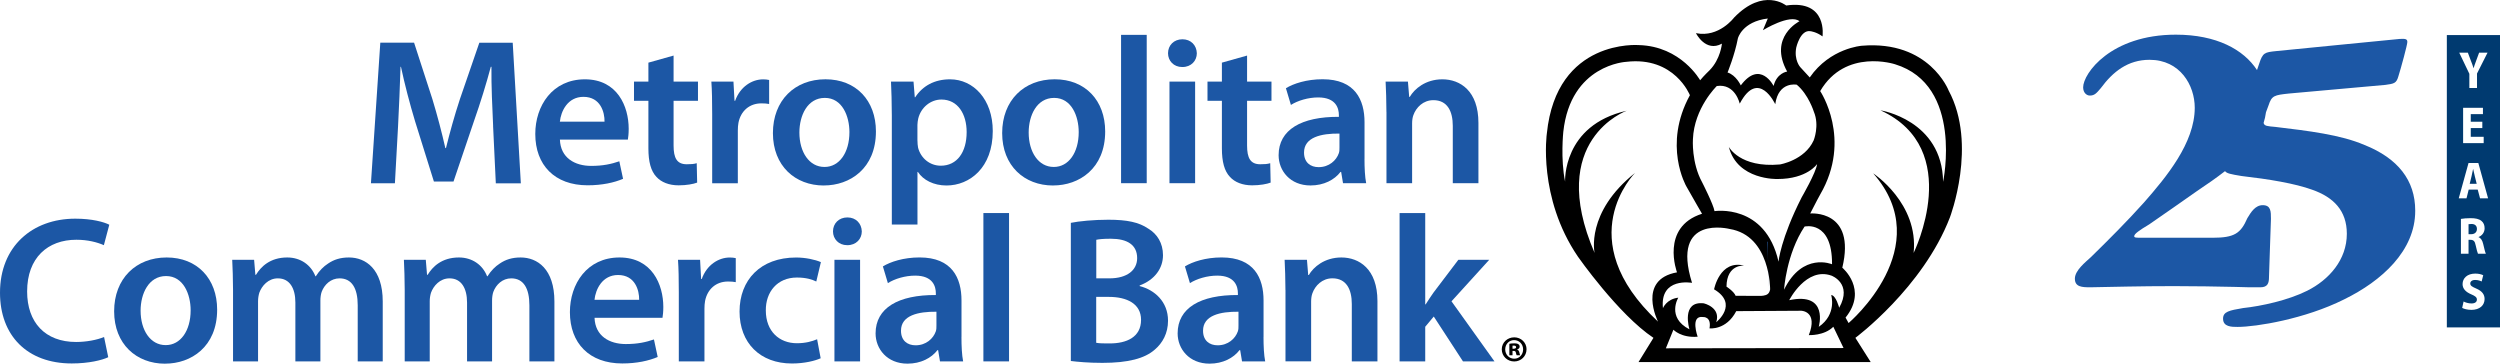
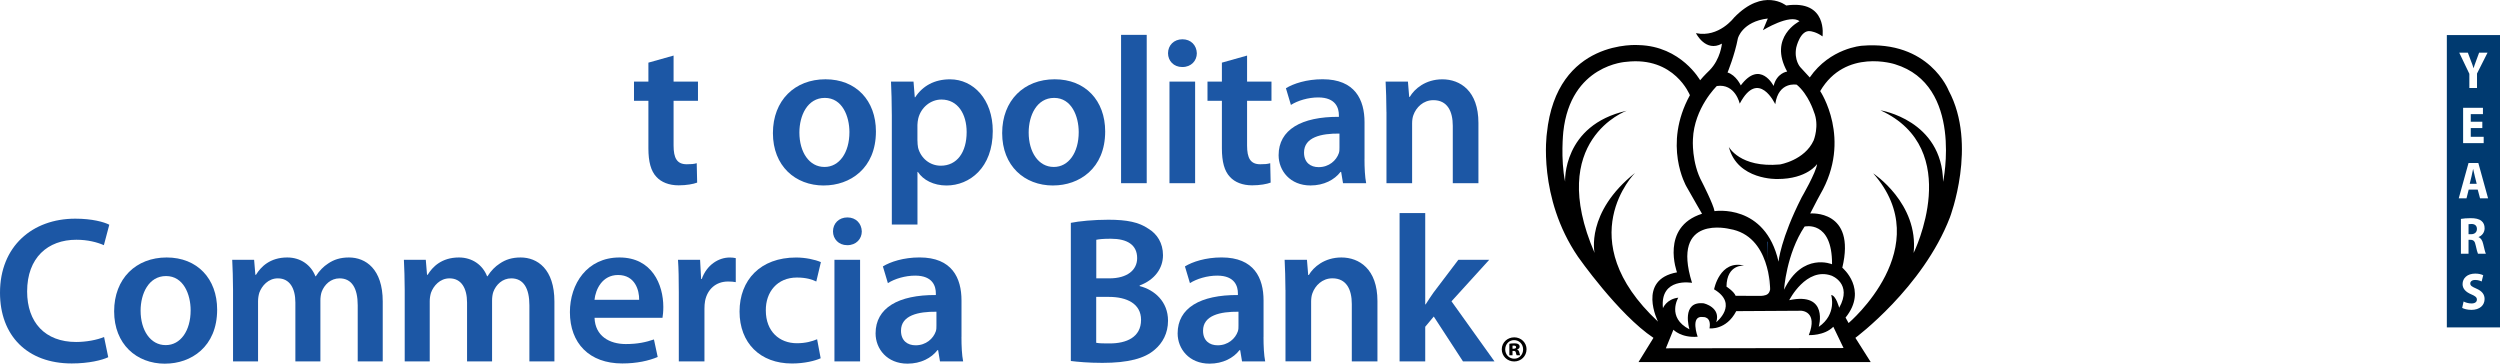
<svg xmlns="http://www.w3.org/2000/svg" id="Layer_2" data-name="Layer 2" viewBox="0 0 640.46 93.17">
  <defs>
    <style>
      .cls-1 {
        fill: #000;
      }

      .cls-1, .cls-2, .cls-3, .cls-4 {
        stroke-width: 0px;
      }

      .cls-2 {
        fill: #26589b;
      }

      .cls-3 {
        fill: #003a70;
      }

      .cls-4 {
        fill: #1c57a5;
      }
    </style>
  </defs>
  <g id="Brandmark">
    <g>
      <path class="cls-1" d="M434.52,8.5c5.85,1.19,9.72-3.99,9.72-3.99,7.56-7.81,13.35-3.1,13.35-3.1,10.71-1.56,9.31,7.92,9.31,7.92-1.6-1.19-3.11-1.34-3.11-1.34-2.59-.42-3.62,4.19-3.62,4.19-.62,3.21,1.03,5.02,1.03,5.02.93,1.04,2.43,2.64,2.43,2.64,5.22-7.56,13.35-8.12,13.35-8.12,17.28-1.45,22.24,11.49,22.24,11.49,7.45,13.87.31,32.5.31,32.5-6.93,18.01-24.21,30.84-24.21,30.84l3.93,6.21h-59.49l3.83-6.21c-9-6-19.35-20.8-19.35-20.8-10.35-15.21-7.96-31.57-7.96-31.57,2.48-24.36,23.55-22.63,23.55-22.63,10.86.28,15.72,9.01,15.72,9.01.96-1.17,2.41-2.55,2.41-2.55,2.83-2.86,3.17-6.83,3.17-6.83-4.17,2.3-6.64-2.66-6.64-2.66ZM433.47,72.46s-8.28-1.52-7.45,6.49c0,0,.9-2.34,3.93-2.69,0,0-3.07,5.07,2.86,8.11,0,0-2.24-7.35,3.69-6.66,0,0,4.42,1.04,3.17,4.83,0,0,5.86-4.62-.55-8.42,0,0,1.45-7.66,7.73-6.07,0,0-4.48-.48-4.55,5.38,0,0,1.93,1.24,2.34,2.35l6.42.02s1.24,0,1.81-.48c.52-.43.61-1.16.61-1.16,0,0,.13-13.77-10.36-15.5,0,0-15.17-3.86-9.65,13.8ZM445.96,21.88c4.99-6.66,8.41.14,8.41.14.82-3.35,3.47-3.69,3.47-3.69-4.9-8.87,3.16-12.89,3.16-12.89-2.43-1.98-9.37,2.3-9.37,2.3.05-.16,1.25-3,1.25-3-6.59.8-7.66,5.08-7.66,5.08-.82,4.31-2.65,8.75-2.65,8.75,2.21.69,3.39,3.31,3.39,3.31ZM432.92,24.38s-3.93-9.99-16.29-8.54c0,0-14.28.67-16.14,17.96,0,0-.73,6.88.46,12.73,0,0-.72-14.44,15.78-18.16,0,0-20.74,7.45-8.22,36.43,0,0-2.38-10.35,10.35-20.49,0,0-16.86,16.87,5.9,38.09,0,0-5.48-10.77,4.86-12.63,0,0-4.34-11.59,6.41-15.01,0,0-2.07-3.56-4.03-7.04,0,0-6.1-10.55.93-23.34ZM439.8,22.06s-5.79,5.59-6.1,13.61c0,0-.42,6,2.38,11.07,0,0,2.9,5.69,3.15,7.35,0,0,13-2.05,16.4,12.94,0,0,.52-5.85,5.95-16.51,0,0,3.67-6.32,3.93-8.49,0,0-2.54,3.83-10.14,3.83,0,0-10.29.36-12.47-8.23,0,0,2.84,5.43,13.09,4.5,0,0,6.31-1.04,8.64-6.16,0,0,1.55-3.78.05-7.35,0,0-1.38-4.43-4.38-6.92,0,0-4.68-.95-5.51,5,0,0-4.29-9.25-9.1-.14,0,0-1.13-5.24-5.89-4.52ZM466.3,23.33s8.28,12.28,0,26.5c0,0-1.24,2.24-2.55,4.86,0,0,11.8-1.07,8.22,13.89,0,0,6.67,5.54.83,12.78l.78,1.4s22.97-19.41,6.31-38.35c0,0,11.69,7.66,10.35,20.39,0,0,13.14-26.6-8.49-36.54,0,0,15.83,2.49,16.04,18.32,0,0,5.27-24.74-12.31-30.12,0,0-12.69-4.18-19.17,6.87ZM457.04,74.22c4.76-9.73,12.3-6.52,12.3-6.52.07-11.39-7.04-9.66-7.04-9.66-4.69,7.04-5.26,16.18-5.26,16.18ZM437.95,84.12c.55-3.1-1.66-2.9-1.66-2.9-3.38-.49-1.38,5.04-1.38,5.04-4.21.35-6.21-1.79-6.21-1.79l-1.93,4.76,45.52-.07-2.62-5.45c-2.34,2.35-6.28,2.14-6.28,2.14,2.42-6.14-1.93-6.24-1.93-6.24l-16.66.1c-2.59,4.97-6.86,4.41-6.86,4.41ZM465.92,83.74c4.75-3.25,3.2-8.16,3.2-8.16,1.23.08,2.05,3.26,2.05,3.26,3.49-6.23-1.98-8.23-1.98-8.23-6.47-2.3-10.82,6.29-10.82,6.29,10.22-2.17,7.56,6.84,7.56,6.84Z" />
      <g>
-         <path class="cls-4" d="M126.33,32.24c-.21-4.65-.48-10.21-.43-15.13h-.16c-1.17,4.38-2.67,9.25-4.27,13.79l-5.29,15.61h-5.02l-4.81-15.39c-1.39-4.6-2.67-9.51-3.63-14h-.11c-.16,4.7-.37,10.42-.64,15.34l-.8,14.49h-6.14l2.4-36.02h8.65l4.7,14.49c1.28,4.22,2.4,8.5,3.31,12.51h.16c.96-3.9,2.19-8.34,3.58-12.56l4.97-14.43h8.55l2.08,36.02h-6.41l-.7-14.7Z" />
-         <path class="cls-4" d="M143.44,35.77c.16,4.7,3.85,6.73,8.01,6.73,3.04,0,5.18-.48,7.21-1.18l.96,4.49c-2.24.96-5.34,1.66-9.08,1.66-8.44,0-13.41-5.18-13.41-13.15,0-7.21,4.38-14,12.71-14s11.22,6.95,11.22,12.67c0,1.23-.11,2.19-.21,2.78h-17.42ZM154.87,31.17c.05-2.4-1.02-6.36-5.4-6.36-4.06,0-5.77,3.69-6.04,6.36h11.43Z" />
        <path class="cls-4" d="M172.56,14.23v6.68h6.25v4.92h-6.25v11.44c0,3.21.85,4.81,3.37,4.81,1.17,0,1.82-.05,2.56-.27l.11,4.97c-.96.37-2.72.7-4.75.7-2.46,0-4.43-.8-5.66-2.14-1.44-1.5-2.08-3.9-2.08-7.32v-12.19h-3.69v-4.92h3.69v-4.86l6.47-1.82Z" />
-         <path class="cls-4" d="M182.45,29.3c0-3.53-.05-6.09-.21-8.39h5.66l.27,4.92h.16c1.28-3.63,4.33-5.5,7.16-5.5.64,0,1.02.05,1.55.16v6.15c-.59-.11-1.17-.16-1.98-.16-3.1,0-5.29,1.98-5.88,4.97-.11.59-.16,1.28-.16,1.98v13.52h-6.57v-17.64Z" />
        <path class="cls-4" d="M211.04,47.52c-7.32,0-13.03-5.02-13.03-13.42s5.61-13.79,13.46-13.79,12.93,5.45,12.93,13.36c0,9.57-6.73,13.84-13.3,13.84h-.05ZM211.25,42.77c3.74,0,6.36-3.63,6.36-8.92,0-4.06-1.82-8.77-6.3-8.77s-6.52,4.54-6.52,8.87c0,5.02,2.51,8.82,6.41,8.82h.05Z" />
        <path class="cls-4" d="M228.47,29.57c0-3.42-.11-6.2-.21-8.66h5.77l.32,4.01h.11c1.92-2.94,4.97-4.6,8.92-4.6,5.98,0,10.95,5.13,10.95,13.25,0,9.41-5.93,13.95-11.86,13.95-3.26,0-5.98-1.39-7.32-3.47h-.11v13.47h-6.57v-27.95ZM235.04,36.03c0,.64.05,1.23.16,1.82.7,2.67,2.99,4.6,5.82,4.6,4.17,0,6.62-3.47,6.62-8.61,0-4.6-2.24-8.34-6.47-8.34-2.72,0-5.23,1.98-5.93,4.86-.11.53-.21,1.12-.21,1.66v4.01Z" />
        <path class="cls-4" d="M269.77,47.52c-7.32,0-13.03-5.02-13.03-13.42s5.61-13.79,13.46-13.79,12.93,5.45,12.93,13.36c0,9.57-6.73,13.84-13.3,13.84h-.05ZM269.99,42.77c3.74,0,6.36-3.63,6.36-8.92,0-4.06-1.82-8.77-6.3-8.77s-6.52,4.54-6.52,8.87c0,5.02,2.51,8.82,6.41,8.82h.05Z" />
        <path class="cls-4" d="M287.2,8.93h6.57v38h-6.57V8.93Z" />
        <path class="cls-4" d="M302.86,17.17c-2.19,0-3.63-1.6-3.63-3.53,0-2.03,1.5-3.58,3.69-3.58s3.63,1.55,3.69,3.58c0,1.92-1.44,3.53-3.69,3.53h-.05ZM299.6,46.94v-26.03h6.57v26.03h-6.57Z" />
        <path class="cls-4" d="M319.48,14.23v6.68h6.25v4.92h-6.25v11.44c0,3.21.85,4.81,3.37,4.81,1.17,0,1.82-.05,2.56-.27l.11,4.97c-.96.37-2.72.7-4.75.7-2.46,0-4.43-.8-5.66-2.14-1.44-1.5-2.08-3.9-2.08-7.32v-12.19h-3.69v-4.92h3.69v-4.86l6.47-1.82Z" />
        <path class="cls-4" d="M349.56,40.68c0,2.35.11,4.65.43,6.25h-5.93l-.48-2.89h-.16c-1.55,2.03-4.27,3.47-7.69,3.47-5.24,0-8.17-3.8-8.17-7.75,0-6.52,5.82-9.89,15.44-9.83v-.43c0-1.71-.7-4.54-5.29-4.54-2.56,0-5.24.8-7,1.92l-1.28-4.28c1.92-1.18,5.29-2.3,9.4-2.3,8.34,0,10.74,5.29,10.74,11.01v9.35ZM343.15,34.22c-4.65-.05-9.08.91-9.08,4.86,0,2.56,1.66,3.74,3.74,3.74,2.67,0,4.54-1.71,5.18-3.58.16-.48.16-.96.16-1.44v-3.58Z" />
        <path class="cls-4" d="M355.18,28.66c0-2.99-.11-5.51-.21-7.75h5.72l.32,3.9h.16c1.18-2.03,4.01-4.49,8.34-4.49,4.54,0,9.24,2.94,9.24,11.17v15.45h-6.57v-14.7c0-3.74-1.39-6.58-4.97-6.58-2.62,0-4.43,1.87-5.13,3.85-.21.53-.32,1.34-.32,2.08v15.34h-6.57v-18.28Z" />
        <path class="cls-4" d="M27.73,91.51c-1.55.75-4.97,1.6-9.35,1.6-11.43,0-18.38-7.16-18.38-18.12,0-11.87,8.28-18.97,19.29-18.97,4.33,0,7.37.86,8.71,1.55l-1.39,5.24c-1.71-.75-4.11-1.39-7.05-1.39-7.32,0-12.61,4.6-12.61,13.25,0,7.91,4.59,12.94,12.55,12.94,2.62,0,5.39-.53,7.16-1.28l1.07,5.18Z" />
        <path class="cls-4" d="M42.27,93.17c-7.32,0-13.03-5.02-13.03-13.42s5.61-13.79,13.46-13.79,12.93,5.45,12.93,13.36c0,9.57-6.73,13.84-13.3,13.84h-.05ZM42.48,88.41c3.74,0,6.36-3.63,6.36-8.92,0-4.06-1.82-8.77-6.3-8.77s-6.52,4.54-6.52,8.87c0,5.02,2.51,8.82,6.41,8.82h.05Z" />
        <path class="cls-4" d="M59.7,74.3c0-2.99-.11-5.51-.21-7.75h5.61l.32,3.85h.16c1.23-2.03,3.58-4.44,8.01-4.44,3.42,0,6.09,1.92,7.21,4.81h.11c.91-1.44,1.98-2.51,3.15-3.26,1.5-1.02,3.15-1.55,5.34-1.55,4.27,0,8.65,2.94,8.65,11.28v15.34h-6.41v-14.38c0-4.33-1.5-6.89-4.65-6.89-2.24,0-3.9,1.6-4.59,3.47-.21.59-.32,1.44-.32,2.19v15.61h-6.41v-15.07c0-3.63-1.44-6.2-4.49-6.2-2.46,0-4.11,1.92-4.75,3.69-.21.7-.32,1.44-.32,2.19v15.39h-6.41v-18.28Z" />
        <path class="cls-4" d="M103.68,74.3c0-2.99-.11-5.51-.21-7.75h5.61l.32,3.85h.16c1.23-2.03,3.58-4.44,8.01-4.44,3.42,0,6.09,1.92,7.21,4.81h.11c.91-1.44,1.98-2.51,3.15-3.26,1.5-1.02,3.15-1.55,5.34-1.55,4.27,0,8.65,2.94,8.65,11.28v15.34h-6.41v-14.38c0-4.33-1.5-6.89-4.65-6.89-2.24,0-3.9,1.6-4.59,3.47-.21.59-.32,1.44-.32,2.19v15.61h-6.41v-15.07c0-3.63-1.44-6.2-4.49-6.2-2.46,0-4.11,1.92-4.75,3.69-.21.7-.32,1.44-.32,2.19v15.39h-6.41v-18.28Z" />
        <path class="cls-4" d="M152.31,81.41c.16,4.7,3.85,6.73,8.01,6.73,3.04,0,5.18-.48,7.21-1.18l.96,4.49c-2.24.96-5.34,1.66-9.08,1.66-8.44,0-13.41-5.18-13.41-13.15,0-7.21,4.38-14,12.71-14s11.22,6.95,11.22,12.67c0,1.23-.11,2.19-.21,2.78h-17.42ZM163.74,76.81c.05-2.4-1.02-6.36-5.4-6.36-4.06,0-5.77,3.69-6.04,6.36h11.43Z" />
        <path class="cls-4" d="M173.9,74.94c0-3.53-.05-6.09-.21-8.39h5.66l.27,4.92h.16c1.28-3.63,4.33-5.5,7.16-5.5.64,0,1.02.05,1.55.16v6.15c-.59-.11-1.17-.16-1.98-.16-3.1,0-5.29,1.98-5.88,4.97-.11.59-.16,1.28-.16,1.98v13.52h-6.57v-17.64Z" />
        <path class="cls-4" d="M210.24,91.78c-1.39.64-4.11,1.34-7.37,1.34-8.12,0-13.41-5.24-13.41-13.31s5.34-13.84,14.48-13.84c2.4,0,4.86.53,6.36,1.18l-1.18,4.97c-1.07-.53-2.62-1.02-4.97-1.02-5.02,0-8.01,3.69-7.96,8.44,0,5.35,3.47,8.39,7.96,8.39,2.24,0,3.9-.48,5.18-1.02l.91,4.86Z" />
        <path class="cls-4" d="M217.03,62.81c-2.19,0-3.63-1.6-3.63-3.53,0-2.03,1.5-3.58,3.69-3.58s3.63,1.55,3.69,3.58c0,1.92-1.44,3.53-3.69,3.53h-.05ZM213.77,92.58v-26.03h6.57v26.03h-6.57Z" />
        <path class="cls-4" d="M246.31,86.33c0,2.35.11,4.65.43,6.25h-5.93l-.48-2.89h-.16c-1.55,2.03-4.27,3.47-7.69,3.47-5.24,0-8.17-3.8-8.17-7.75,0-6.52,5.82-9.89,15.44-9.83v-.43c0-1.71-.7-4.54-5.29-4.54-2.56,0-5.24.8-7,1.92l-1.28-4.28c1.92-1.18,5.29-2.3,9.4-2.3,8.34,0,10.74,5.29,10.74,11.01v9.35ZM239.9,79.86c-4.65-.05-9.08.91-9.08,4.86,0,2.56,1.66,3.74,3.74,3.74,2.67,0,4.54-1.71,5.18-3.58.16-.48.16-.96.16-1.44v-3.58Z" />
-         <path class="cls-4" d="M251.93,54.58h6.57v38h-6.57v-38Z" />
        <path class="cls-4" d="M274.32,57.09c2.08-.43,5.88-.8,9.62-.8,4.81,0,7.85.64,10.26,2.3,2.24,1.34,3.74,3.69,3.74,6.79,0,3.31-2.08,6.31-5.98,7.75v.16c3.79.96,7.27,3.96,7.27,8.87,0,3.21-1.39,5.72-3.42,7.43-2.56,2.24-6.78,3.37-13.41,3.37-3.63,0-6.36-.27-8.07-.48v-35.38ZM280.84,71.31h3.37c4.59,0,7.11-2.14,7.11-5.18,0-3.42-2.56-4.97-6.73-4.97-1.92,0-3.04.11-3.74.27v9.89ZM280.84,87.82c.85.16,1.98.16,3.47.16,4.22,0,8.01-1.55,8.01-6.04,0-4.17-3.69-5.88-8.23-5.88h-3.26v11.76Z" />
        <path class="cls-4" d="M323.69,86.33c0,2.35.11,4.65.43,6.25h-5.93l-.48-2.89h-.16c-1.55,2.03-4.27,3.47-7.69,3.47-5.24,0-8.17-3.8-8.17-7.75,0-6.52,5.82-9.89,15.44-9.83v-.43c0-1.71-.7-4.54-5.29-4.54-2.56,0-5.24.8-7,1.92l-1.28-4.28c1.92-1.18,5.29-2.3,9.4-2.3,8.34,0,10.74,5.29,10.74,11.01v9.35ZM317.28,79.86c-4.65-.05-9.08.91-9.08,4.86,0,2.56,1.66,3.74,3.74,3.74,2.67,0,4.54-1.71,5.18-3.58.16-.48.16-.96.16-1.44v-3.58Z" />
        <path class="cls-4" d="M329.31,74.3c0-2.99-.11-5.51-.21-7.75h5.72l.32,3.9h.16c1.18-2.03,4.01-4.49,8.34-4.49,4.54,0,9.24,2.94,9.24,11.17v15.45h-6.57v-14.7c0-3.74-1.39-6.58-4.97-6.58-2.62,0-4.43,1.87-5.13,3.85-.21.53-.32,1.34-.32,2.08v15.34h-6.57v-18.28Z" />
        <path class="cls-4" d="M365.11,77.99h.11c.64-1.02,1.39-2.14,2.03-3.05l6.36-8.39h7.91l-9.67,10.64,11.01,15.39h-8.07l-7.48-11.49-2.19,2.62v8.87h-6.57v-38h6.57v23.41Z" />
      </g>
      <path class="cls-1" d="M391.07,89.49c0,1.74-1.39,3.11-3.16,3.11s-3.18-1.37-3.18-3.11,1.43-3.07,3.2-3.07,3.15,1.37,3.15,3.07ZM385.61,89.51c0,1.32.99,2.38,2.3,2.38,1.32.02,2.29-1.06,2.29-2.38s-.97-2.38-2.32-2.38c-1.28,0-2.27,1.04-2.27,2.38ZM387.47,91.02h-.8v-2.95c.24-.05.66-.11,1.23-.11.62,0,.9.09,1.1.24.18.11.31.33.31.62,0,.33-.27.59-.64.7v.04c.31.11.48.35.57.75.09.42.15.6.2.71h-.88c-.09-.11-.15-.37-.22-.68-.05-.31-.22-.44-.55-.44h-.31v1.12ZM387.49,89.34h.29c.36,0,.62-.13.62-.4,0-.26-.2-.4-.57-.4-.15,0-.28.02-.35.02v.79Z" />
      <path class="cls-2" d="M453.34,77.05c-.21-4.65-.48-10.21-.43-15.13h-.16" />
-       <path class="cls-4" d="M605.73,37.14c-6.04-2.62-14.4-3.62-22.85-4.63-1.95-.18-2.81-.2-2.98-1.02.28-.88.48-1.79.61-2.74.19-.54.41-1.14.66-1.77.81-2.52,1.51-2.62,5.24-3.02,8.26-.7,16.41-1.51,24.67-2.21,2.21-.3,2.82-.4,3.32-2.11.7-2.21,2.32-8.16,2.32-8.86s-.3-.91-1.91-.81c-7.65.7-22.05,2.21-31.71,3.12-2.92.3-3.42.4-4.33,3.22-.19.55-.37,1.09-.56,1.64-3.42-5.26-10.38-9.07-20.78-9.07-16.71,0-23.76,9.97-23.76,13.49,0,1.41.91,2.11,1.71,2.11,1.21,0,1.71-.6,2.82-1.91,3.12-4.23,6.95-7.25,12.48-7.25,7.85,0,11.58,6.54,11.58,12.28,0,9.06-7.35,17.82-12.99,24.26-4.33,4.83-8.96,9.46-13.59,13.99-1.41,1.31-4.13,3.42-4.13,5.54s1.81,2.21,3.93,2.21c6.04-.1,12.48-.3,21.44-.3,5.44,0,10.97.1,15.61.2,2.21.1,4.33.1,6.54.1,1.91,0,2.21-1.11,2.21-2.62.2-5.13.3-9.97.5-14.9,0-1.91,0-3.52-2.11-3.52-1.91,0-3.02,1.81-3.93,3.32-1.71,3.93-3.32,5.03-8.96,5.03h-17.92c-1.61,0-2.11,0-2.11-.4,0-.6,1.31-1.51,3.83-3.02,4.33-3.02,8.46-5.84,12.28-8.56,2.57-1.72,4.98-3.39,7.16-5.09.41.59,1.53.81,4.22,1.25,7.05.81,13.69,1.91,18.12,3.52,5.44,1.91,8.86,5.34,8.86,11.28,0,6.64-4.53,11.78-10.17,14.6-4.83,2.42-11.68,3.93-16.41,4.43-3.52.6-5.13.91-5.13,2.72,0,2.11,2.21,2.11,3.73,2.11,4.73,0,17.22-2.01,27.28-7.05,9.67-4.73,18.22-12.48,18.22-22.65v-.1c0-7.75-4.43-13.39-12.99-16.81Z" />
      <g>
        <path class="cls-3" d="M633.17,57.38c-.39,0-.64.03-.77.05v2.57h.66c.94,0,1.49-.55,1.49-1.34s-.48-1.28-1.38-1.28Z" />
        <path class="cls-3" d="M633.59,43.32h-.03c-.12.55-.26,1.32-.39,1.84l-.47,1.92h1.79l-.48-1.92c-.13-.54-.28-1.29-.42-1.84Z" />
        <path class="cls-3" d="M626.84,8.99v74.88h13.62V8.99h-13.62ZM632.22,13.48l.82,2.18c.26.63.44,1.17.63,1.79h.03c.17-.59.38-1.16.62-1.8l.79-2.16h2.16l-2.7,5.35v3.71h-1.96v-3.64l-2.59-5.41h2.2ZM635.93,31.19v1.61h-2.96v2.24h3.31v1.63h-5.27v-9.06h5.08v1.63h-3.12v1.95h2.96ZM633.08,79.38c-.94,0-1.87-.24-2.31-.5l.36-1.64c.48.26,1.26.5,2.03.5.91,0,1.38-.4,1.38-.99s-.43-.91-1.41-1.33c-1.44-.6-2.26-1.46-2.26-2.63,0-1.52,1.2-2.7,3.25-2.7.9,0,1.59.19,2.04.42l-.4,1.6c-.32-.16-.9-.39-1.67-.39-.85,0-1.25.43-1.25.89,0,.58.43.83,1.55,1.32,1.48.64,2.12,1.5,2.12,2.67,0,1.56-1.17,2.79-3.44,2.79ZM634.82,65.01c-.13-.26-.35-1.05-.58-2.12-.21-1.13-.58-1.44-1.34-1.45h-.5v3.57h-1.95v-8.93c.62-.11,1.52-.19,2.49-.19,1.22,0,2.14.19,2.77.71.55.44.81,1.07.81,1.89,0,1.09-.71,1.91-1.55,2.23v.04c.63.26.97.85,1.18,1.72.24,1.02.51,2.18.69,2.53h-2.02ZM635.35,50.81l-.6-2.24h-2.31l-.56,2.24h-1.99l2.51-9.06h2.51l2.5,9.06h-2.06Z" />
      </g>
    </g>
  </g>
</svg>